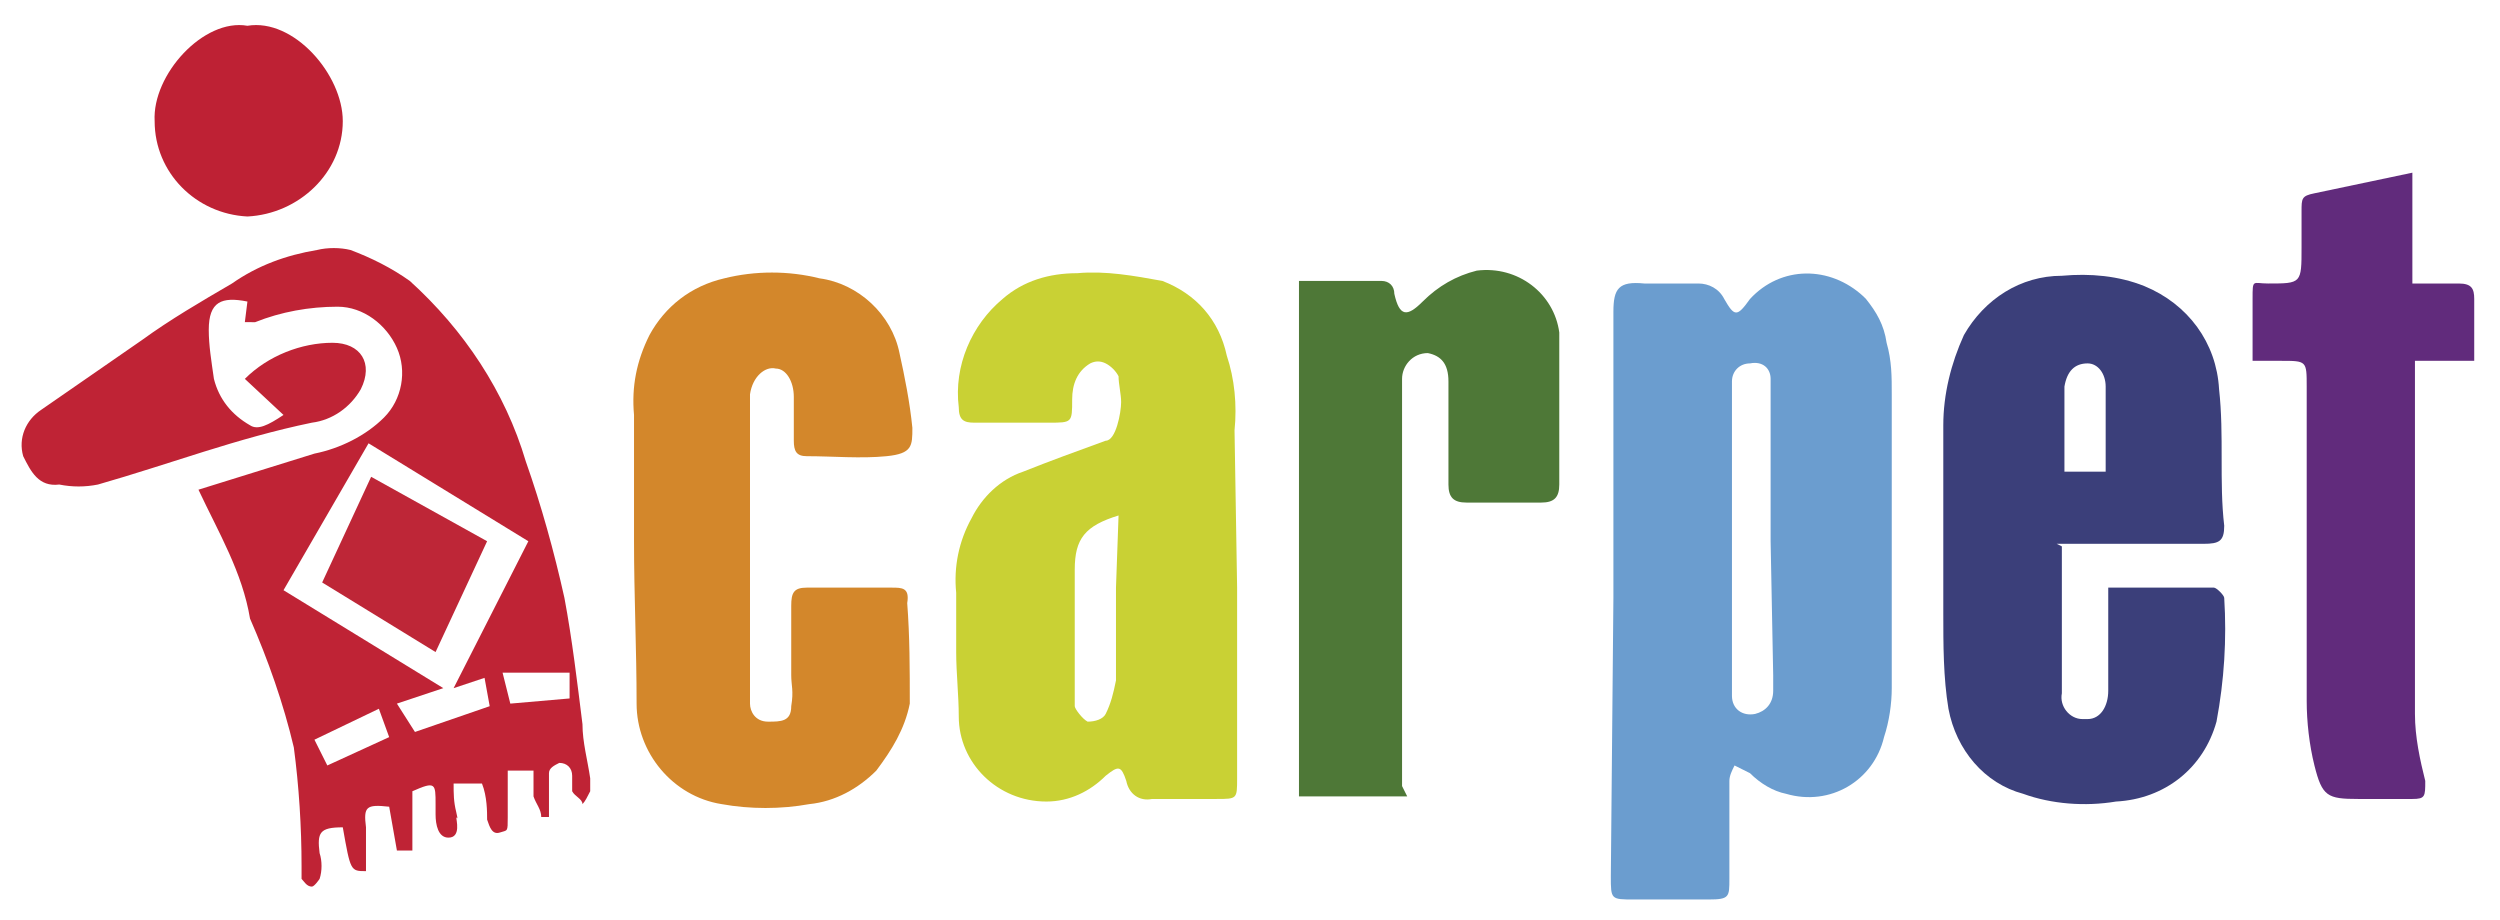
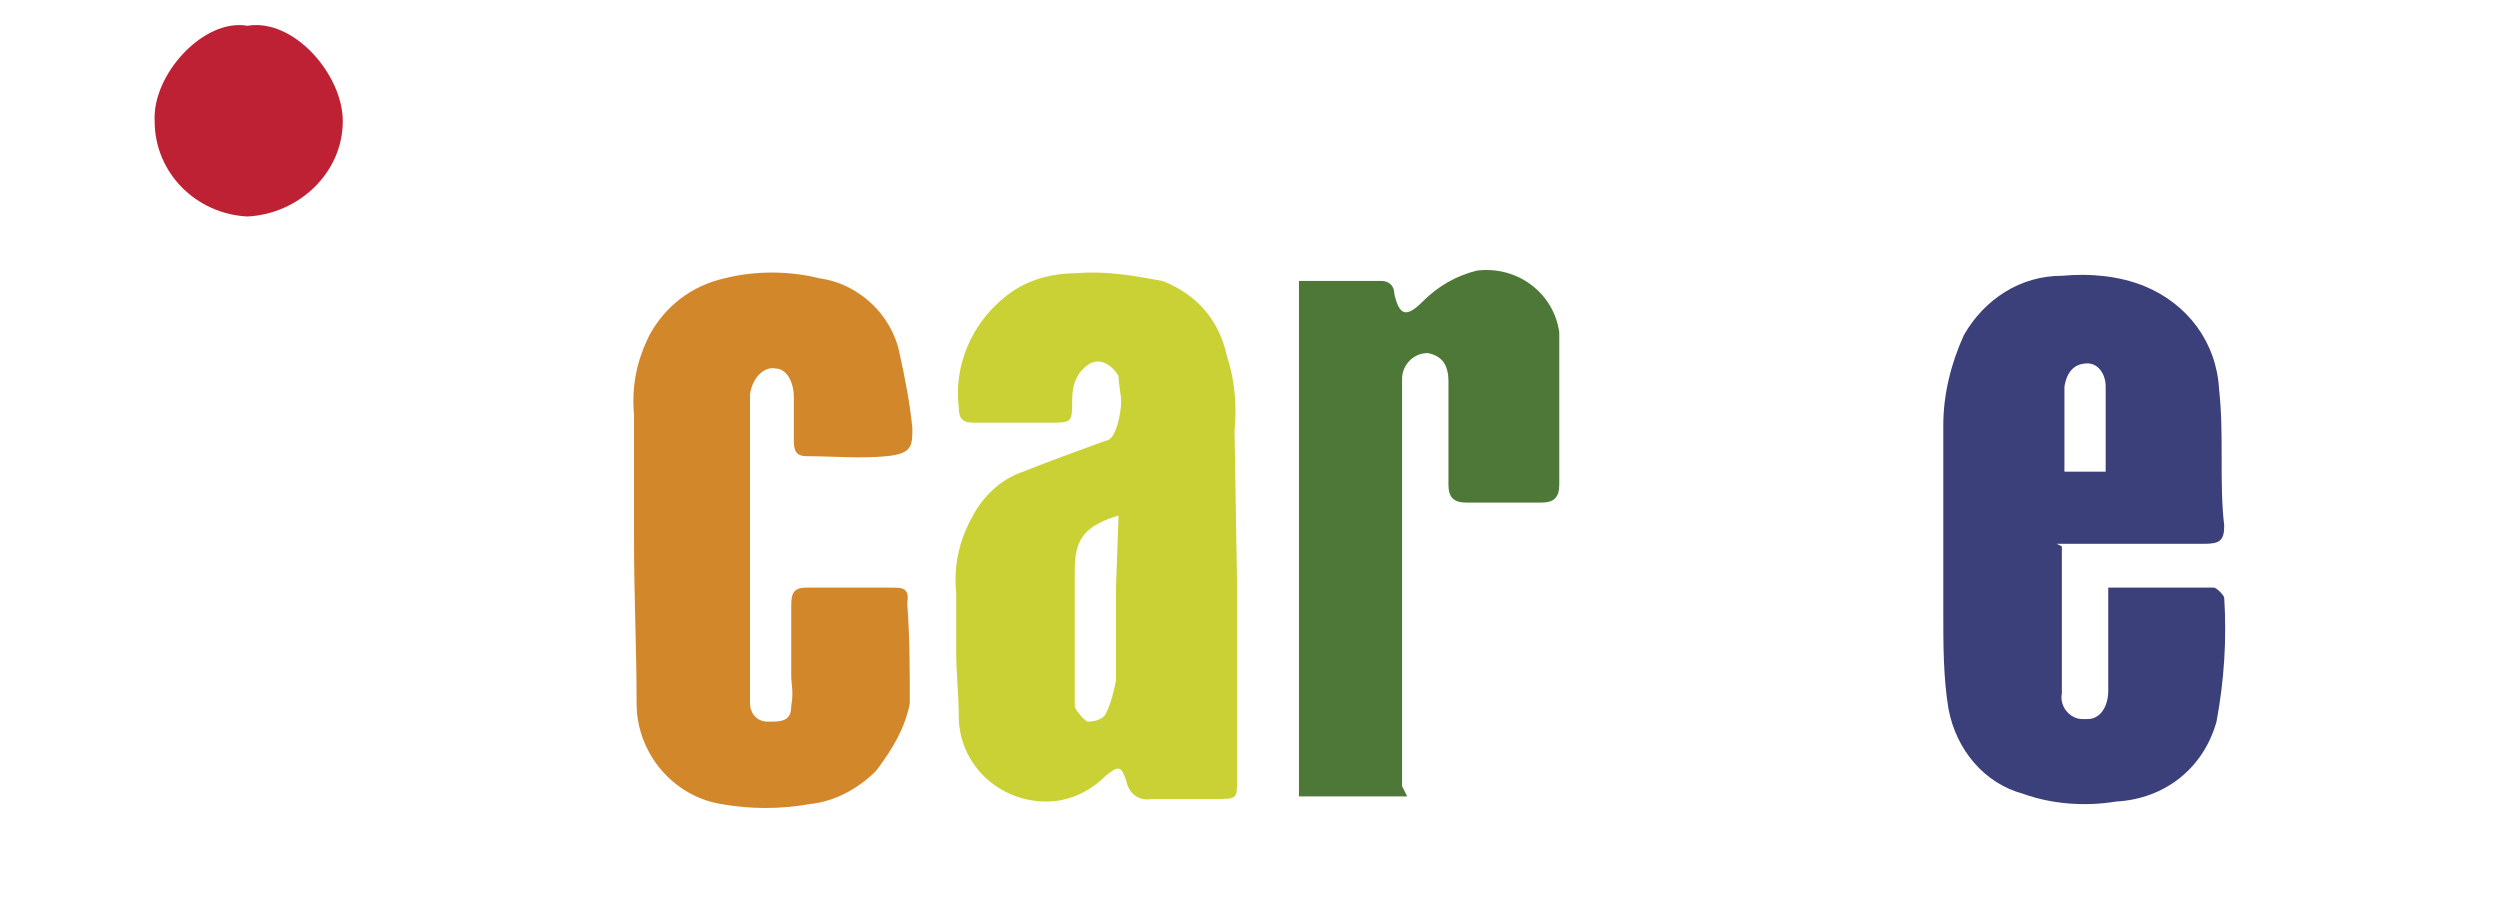
<svg xmlns="http://www.w3.org/2000/svg" version="1.1" id="Layer_1" x="0px" y="0px" viewBox="0 0 97 35.7" style="enable-background:new 0 0 97 35.7;" xml:space="preserve">
  <style type="text/css">
	.st0{fill:#6B9DCF;}
	.st1{fill:#BF2335;}
	.st2{fill:#C9D134;}
	.st3{fill:#3B3F7A;}
	.st4{fill:#D3872B;}
	.st5{fill:#4E7837;}
	.st6{fill:#612B7C;}
	.st7{fill:#BE2134;}
	.st8{fill:#BE2637;}
</style>
  <g>
-     <path class="st0" d="M62.6,23.2c0-3.7,0-7.4,0-11.1c0-0.9,0.2-1.2,1.2-1.1c0.7,0,1.4,0,2.1,0c0.4,0,0.8,0.2,1,0.6   c0.4,0.7,0.5,0.7,1,0c1.2-1.3,3.1-1.3,4.4-0.1c0,0,0.1,0.1,0.1,0.1c0.4,0.5,0.7,1,0.8,1.7c0.2,0.7,0.2,1.3,0.2,2   c0,3.9,0,7.7,0,11.4c0,0.6-0.1,1.3-0.3,1.9c-0.4,1.7-2.1,2.7-3.8,2.2c-0.5-0.1-1-0.4-1.4-0.8c-0.2-0.1-0.4-0.2-0.6-0.3   c-0.1,0.2-0.2,0.4-0.2,0.6c0,1.3,0,2.5,0,3.8c0,0.7,0,0.8-0.8,0.8h-2.9c-0.9,0-0.9,0-0.9-0.9L62.6,23.2z M68.7,21   c0-1.8,0-3.6,0-5.4c0-0.3,0-0.6,0-0.9c0-0.4-0.3-0.7-0.8-0.6c-0.4,0-0.7,0.3-0.7,0.7c0,0.4,0,0.7,0,1.1v10.2c0,0.3,0,0.6,0,0.9   c0,0.5,0.4,0.8,0.9,0.7c0.4-0.1,0.7-0.4,0.7-0.9c0-0.2,0-0.4,0-0.6L68.7,21z" />
-     <path class="st1" d="M7.7,19l4.5-1.4c1-0.2,2-0.7,2.7-1.4c0.7-0.7,0.9-1.8,0.5-2.7c-0.4-0.9-1.3-1.6-2.3-1.6   c-1.1,0-2.2,0.2-3.2,0.6H9.5l0.1-0.8c-1-0.2-1.5,0-1.5,1.1c0,0.6,0.1,1.2,0.2,1.9c0.2,0.8,0.7,1.4,1.4,1.8c0.3,0.2,0.7,0,1.3-0.4   l-1.5-1.4c0.9-0.9,2.2-1.4,3.4-1.4c1.1,0,1.6,0.8,1.1,1.8c-0.4,0.7-1.1,1.2-1.9,1.3c-2.9,0.6-5.5,1.6-8.3,2.4c-0.5,0.1-1,0.1-1.5,0   c-0.8,0.1-1.1-0.5-1.4-1.1c-0.2-0.7,0.1-1.4,0.7-1.8c1.3-0.9,2.6-1.8,3.9-2.7c1.1-0.8,2.3-1.5,3.5-2.2c1-0.7,2.1-1.1,3.3-1.3   c0.4-0.1,0.9-0.1,1.3,0c0.8,0.3,1.6,0.7,2.3,1.2c2.1,1.9,3.7,4.3,4.5,7c0.6,1.7,1.1,3.5,1.5,5.3c0.3,1.6,0.5,3.3,0.7,4.9   c0,0.7,0.2,1.4,0.3,2.1c0,0.1,0,0.3,0,0.5c-0.1,0.2-0.2,0.4-0.3,0.5c0-0.2-0.3-0.3-0.4-0.5c0-0.2,0-0.4,0-0.6   c0-0.3-0.2-0.5-0.5-0.5c-0.2,0.1-0.4,0.2-0.4,0.4c0,0.3,0,0.6,0,0.9c0,0.3,0,0.5,0,0.8h-0.3c0-0.3-0.2-0.5-0.3-0.8c0-0.3,0-0.7,0-1   h-1c0,0.6,0,1.2,0,1.8c0,0.6,0,0.5-0.3,0.6c-0.3,0.1-0.4-0.2-0.5-0.5c0-0.3,0-0.9-0.2-1.4h-1.1c0,0.4,0,0.7,0.1,1.1   c0.1,0.4,0,0.2,0,0.2c0,0.1,0.2,0.8-0.3,0.8c-0.4,0-0.5-0.5-0.5-0.9c0-0.1,0-0.3,0-0.4c0-0.8,0-0.9-0.9-0.5v2.3h-0.6l-0.3-1.7   c-0.9-0.1-1,0-0.9,0.8c0,0.6,0,1.1,0,1.7c-0.6,0-0.6,0-0.9-1.7c-0.9,0-1,0.2-0.9,1c0.1,0.3,0.1,0.7,0,1c0,0-0.2,0.3-0.3,0.3   c-0.2,0-0.3-0.2-0.4-0.3c0,0,0-0.3,0-0.5c0-1.5-0.1-3.1-0.3-4.6c-0.4-1.7-1-3.4-1.7-5C9.4,22.2,8.5,20.7,7.7,19z M17.2,26.7   l-1.8,0.6l0.7,1.1l2.9-1l-0.2-1.1l-1.2,0.4l2.9-5.7l-6.2-3.8L11,22.9L17.2,26.7z M12.7,29.7l2.4-1.1l-0.4-1.1l-2.5,1.2L12.7,29.7z    M19.5,26.1l0.3,1.2l2.3-0.2v-1H19.5z" />
    <path class="st2" d="M48,22.8v7.4c0,0.8,0,0.8-0.8,0.8h-2.5c-0.5,0.1-0.9-0.2-1-0.7c-0.2-0.6-0.3-0.6-0.8-0.2c-0.6,0.6-1.4,1-2.3,1   c-1.9,0-3.4-1.5-3.4-3.3c0,0,0,0,0,0c0-0.8-0.1-1.7-0.1-2.5c0-0.8,0-1.6,0-2.3c-0.1-1,0.1-2,0.6-2.9c0.4-0.8,1.1-1.5,2-1.8   c1-0.4,2.1-0.8,3.2-1.2c0.4,0,0.6-1.1,0.6-1.5c0-0.3-0.1-0.7-0.1-1c-0.1-0.2-0.3-0.4-0.5-0.5c-0.2-0.1-0.4-0.1-0.6,0   c-0.5,0.3-0.7,0.8-0.7,1.4c0,0.9,0,0.9-0.9,0.9h-2.9c-0.4,0-0.6-0.1-0.6-0.6c-0.2-1.6,0.5-3.2,1.7-4.2c0.8-0.7,1.8-1,2.9-1   c1.1-0.1,2.2,0.1,3.3,0.3c1.3,0.5,2.2,1.5,2.5,2.9c0.3,0.9,0.4,1.9,0.3,2.9L48,22.8z M43.4,20c-1.3,0.4-1.7,0.9-1.7,2.1v4.7   c0,0.2,0,0.5,0,0.6s0.3,0.5,0.5,0.6c0.3,0,0.6-0.1,0.7-0.3c0.2-0.4,0.3-0.8,0.4-1.3c0-1.2,0-2.4,0-3.6L43.4,20z" />
    <path class="st3" d="M80,21.2v5.7c-0.1,0.5,0.3,1,0.8,1c0.1,0,0.1,0,0.2,0c0.5,0,0.8-0.5,0.8-1.1v-4h4.1c0.1,0,0.4,0.3,0.4,0.4   c0.1,1.6,0,3.2-0.3,4.8c-0.5,1.8-2,3-3.9,3.1c-1.2,0.2-2.5,0.1-3.6-0.3c-1.5-0.4-2.6-1.7-2.9-3.3c-0.2-1.2-0.2-2.5-0.2-3.7   c0-2.4,0-4.9,0-7.3c0-1.2,0.3-2.4,0.8-3.5c0.8-1.4,2.2-2.3,3.8-2.3c1.1-0.1,2.2,0,3.2,0.4c1.7,0.7,2.8,2.2,2.9,4   c0.2,1.8,0,3.6,0.2,5.3c0,0.6-0.2,0.7-0.8,0.7h-5.7L80,21.2z M81.7,18.3V15c0-0.5-0.3-0.9-0.7-0.9c-0.5,0-0.8,0.3-0.9,0.9   c0,0.6,0,1.7,0,2.6c0,0.2,0,0.5,0,0.7L81.7,18.3z" />
    <path class="st4" d="M24.6,21c0-1.6,0-3.3,0-4.9C24.5,15,24.7,14,25.2,13c0.6-1.1,1.6-1.9,2.9-2.2c1.2-0.3,2.5-0.3,3.7,0   c1.5,0.2,2.8,1.4,3.1,2.9c0.2,0.9,0.4,1.9,0.5,2.9c0,0.7,0,1-1,1.1s-2.1,0-3.1,0c-0.4,0-0.5-0.2-0.5-0.6v-1.7   c0-0.6-0.3-1.1-0.7-1.1c-0.4-0.1-0.9,0.3-1,1c0,0.6,0,1.1,0,1.7v9.7c0,0.2,0,0.4,0,0.6c0,0.3,0.2,0.7,0.7,0.7c0.5,0,0.9,0,0.9-0.6   c0.1-0.6,0-0.8,0-1.2v-2.7c0-0.5,0.1-0.7,0.6-0.7h3.3c0.4,0,0.7,0,0.6,0.6c0.1,1.3,0.1,2.6,0.1,3.9c-0.2,1-0.7,1.8-1.3,2.6   c-0.7,0.7-1.6,1.2-2.6,1.3c-1.1,0.2-2.3,0.2-3.4,0c-1.9-0.3-3.3-2-3.3-3.9C24.7,25.2,24.6,23.1,24.6,21L24.6,21z" />
    <path class="st5" d="M54.6,30.9h-4.2v-20h3.2c0.3,0,0.5,0.2,0.5,0.5c0.2,0.9,0.5,0.9,1.1,0.3c0.6-0.6,1.3-1,2.1-1.2   c1.6-0.2,3,0.9,3.2,2.4c0,0.2,0,0.4,0,0.6c0,1.8,0,3.5,0,5.3c0,0.5-0.2,0.7-0.7,0.7h-2.9c-0.5,0-0.7-0.2-0.7-0.7c0-1.3,0-2.7,0-4   c0-0.7-0.3-1-0.8-1.1c-0.6,0-1,0.5-1,1c0,0,0,0,0,0v15.8L54.6,30.9z" />
-     <path class="st6" d="M87.4,14c0-0.9,0-1.6,0-2.4c0-0.8,0-0.6,0.6-0.6c1.3,0,1.3,0,1.3-1.4c0-0.5,0-0.9,0-1.4s0-0.6,0.5-0.7l3.8-0.8   V11h1.8c0.5,0,0.6,0.2,0.6,0.6c0,0.4,0,1.5,0,2.4h-2.3c0,0.2,0,0.5,0,0.7c0,4.3,0,8.6,0,13c0,0.9,0.2,1.8,0.4,2.6   c0,0.6,0,0.7-0.5,0.7h-2.1c-1.2,0-1.4-0.1-1.7-1.3c-0.2-0.8-0.3-1.7-0.3-2.5c0-4.1,0-8.1,0-12.2c0-1,0-1-1-1H87.4z" />
    <path class="st7" d="M9.6,1c1.8-0.3,3.7,1.9,3.7,3.7c0,2-1.7,3.6-3.7,3.7C7.6,8.3,6,6.7,6,4.7C5.9,2.9,7.9,0.7,9.6,1z" />
-     <path class="st8" d="M18.9,21l-2,4.3l-4.4-2.7l1.9-4.1L18.9,21z" />
  </g>
</svg>